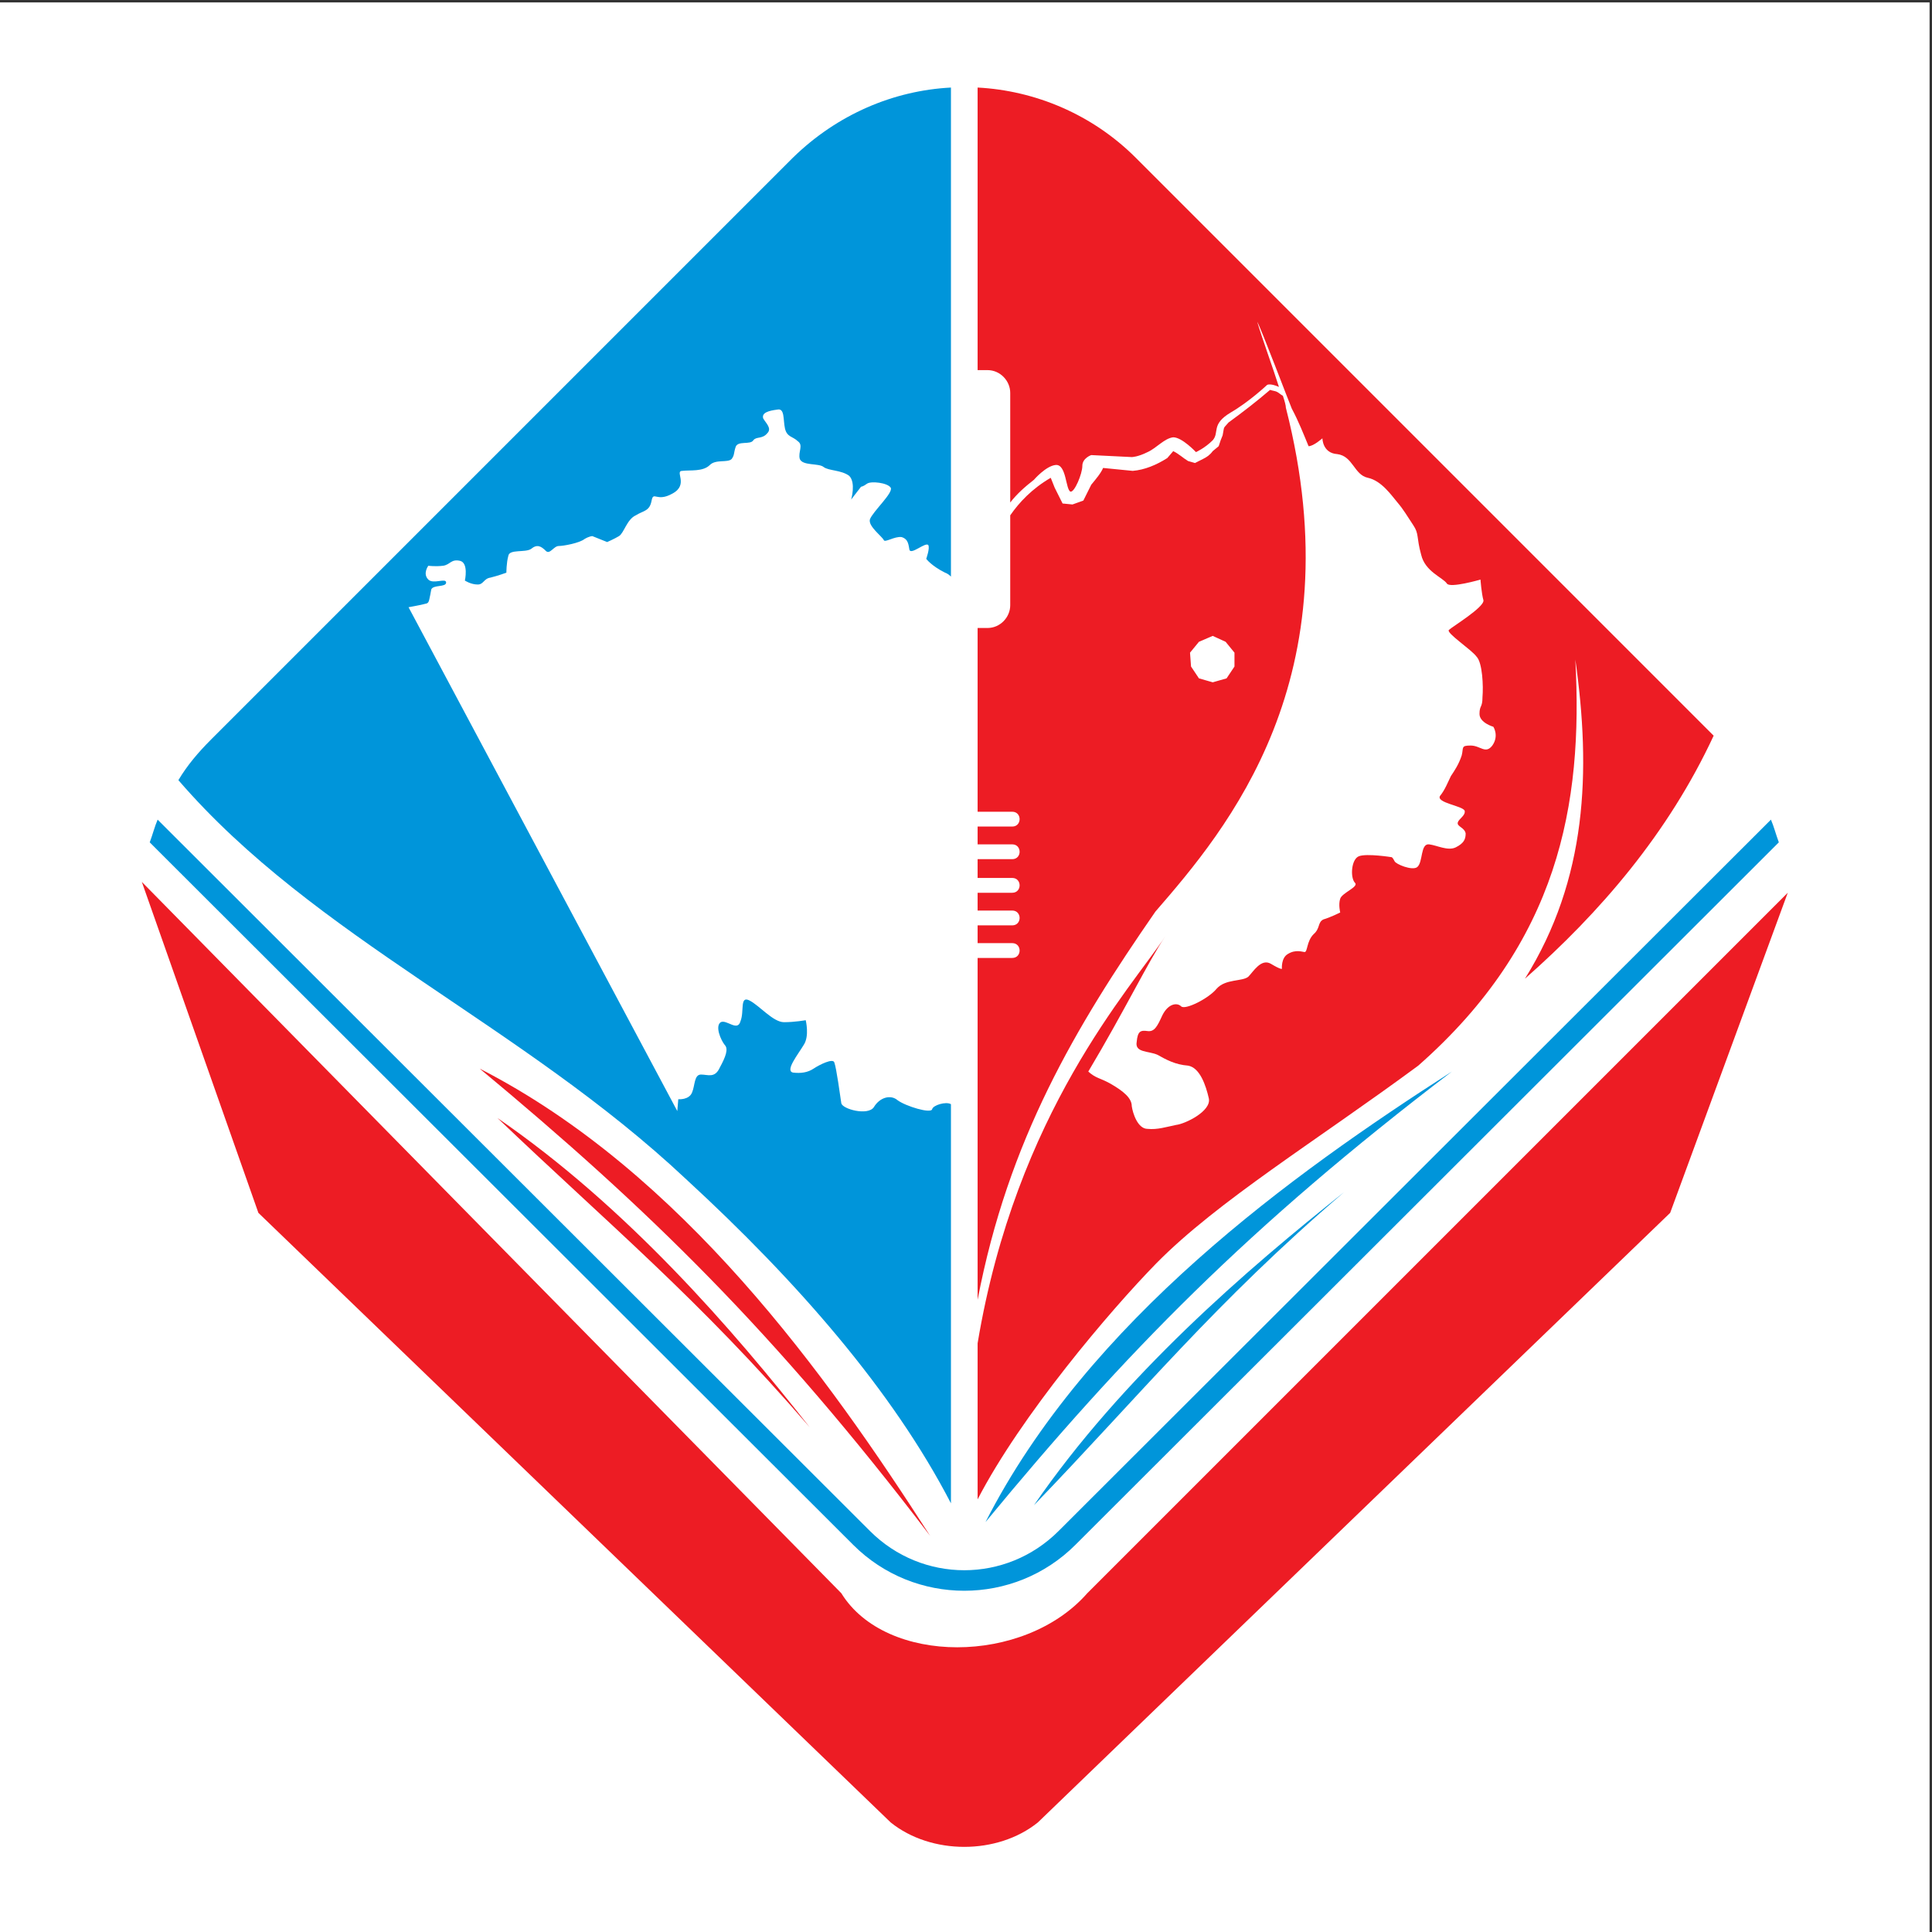
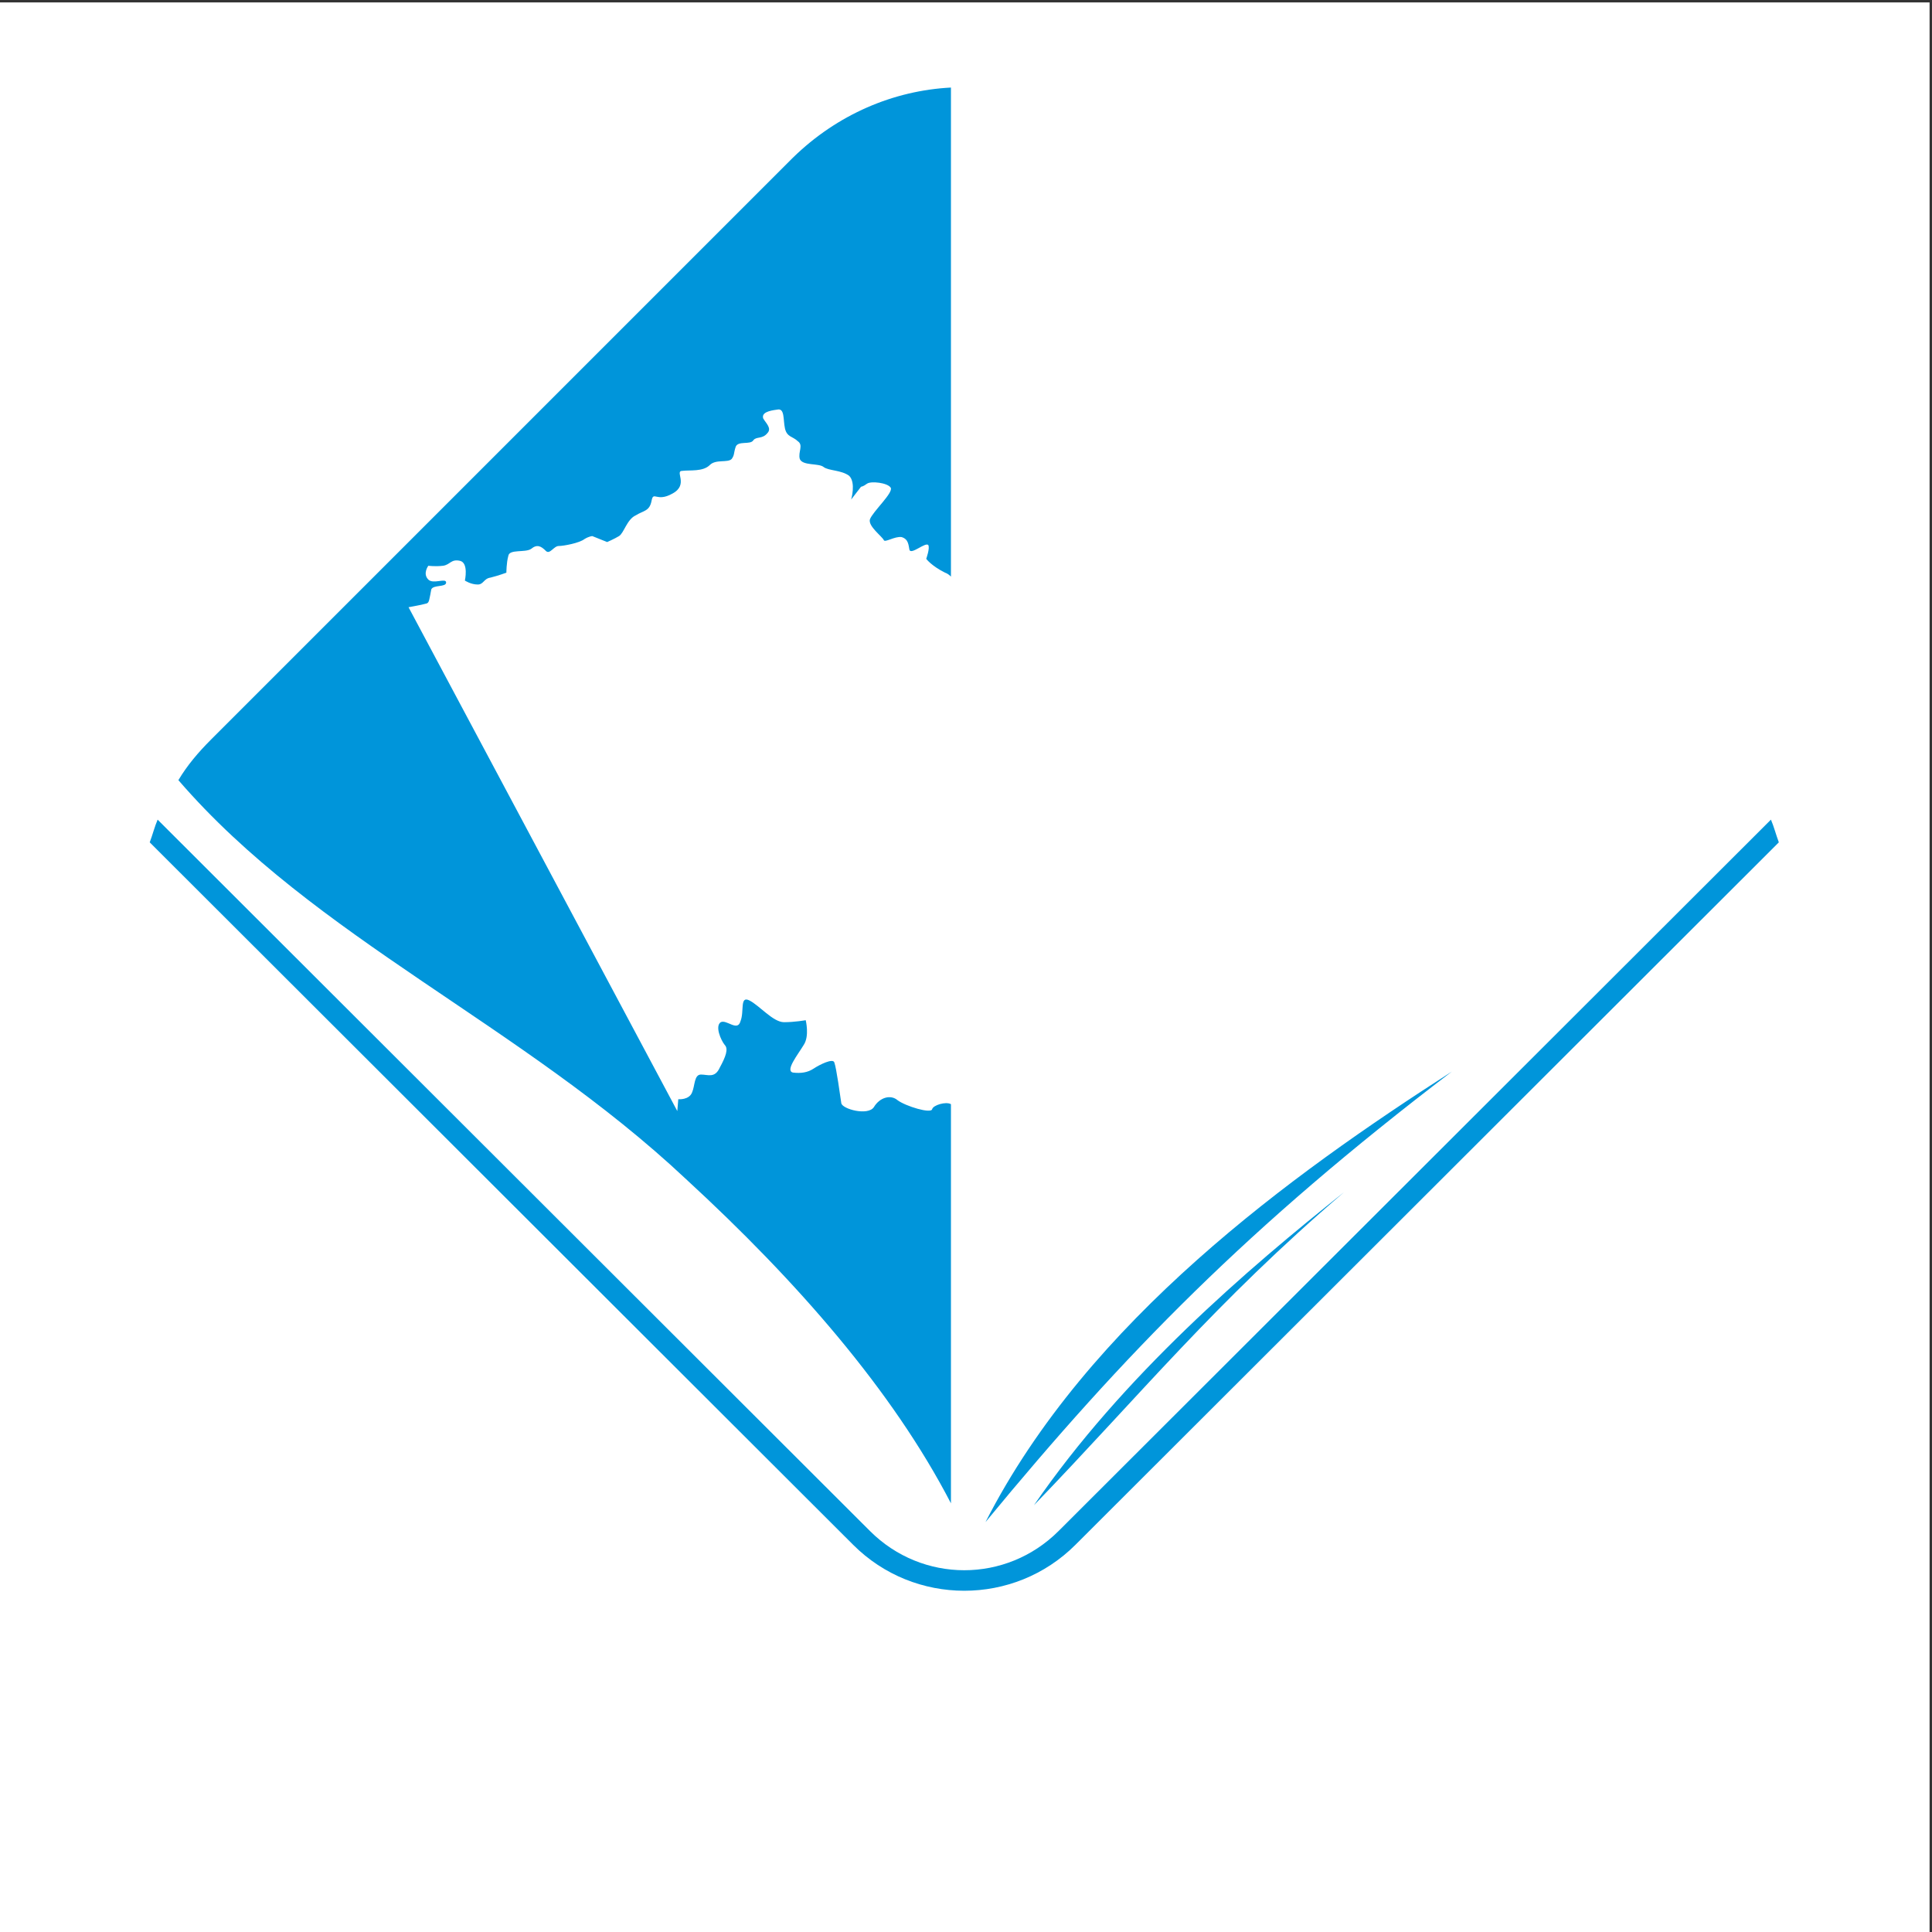
<svg xmlns="http://www.w3.org/2000/svg" width="193pt" height="193pt" viewBox="0 0 193 193" version="1.1">
  <rect x="0" y="0" width="193" height="193" fill="#333333" stroke="none" />
  <g id="surface1">
    <path style=" stroke:none;fill-rule:evenodd;fill:rgb(100%,100%,100%);fill-opacity:1;" d="M 0 0.242 L 192.758 0.242 L 192.758 193 L 0 193 L 0 0.242 " />
    <path style=" stroke:none;fill-rule:evenodd;fill:rgb(0%,58.4%,85.5%);fill-opacity:1;" d="M 15.746 81.879 C 15.449 82.57 15.254 83.359 14.957 84.148 L 85.227 154.32 C 91.344 160.441 101.312 160.441 107.434 154.32 L 177.699 84.148 C 177.406 83.359 177.207 82.57 176.91 81.879 L 105.754 152.938 C 100.523 158.168 92.133 158.168 86.902 152.938 Z M 103.285 150.371 C 113.945 139.32 121.348 130.141 134.277 119.086 C 124.605 126.785 112.168 137.445 103.285 150.371 Z M 98.449 152.051 C 112.367 135.176 124.703 122.539 145.035 107.047 C 129.047 117.309 108.715 131.918 98.449 152.051 Z M 94.996 8.746 C 89.273 9.043 83.648 11.414 79.207 15.754 L 21.074 73.887 C 19.793 75.168 18.707 76.453 17.82 77.934 C 31.438 93.723 52.066 102.309 68.547 117.805 C 79.602 127.969 89.172 138.926 94.996 150.176 L 94.996 110.305 C 94.504 110.008 93.219 110.402 93.121 110.797 C 93.023 111.289 90.457 110.5 89.668 109.91 C 88.977 109.316 87.891 109.613 87.297 110.598 C 86.707 111.488 84.141 110.797 84.043 110.203 C 83.941 109.516 83.547 106.652 83.352 106.156 C 83.254 105.664 81.871 106.355 81.277 106.75 C 80.688 107.145 79.996 107.242 79.207 107.145 C 78.414 106.949 79.699 105.367 80.289 104.383 C 80.883 103.492 80.488 101.914 80.488 101.914 C 80.488 101.914 79.402 102.113 78.316 102.113 C 77.23 102.113 75.852 100.434 74.863 99.941 C 73.875 99.445 74.371 101.027 73.973 102.012 C 73.68 103.098 72.594 101.816 72 102.113 C 71.41 102.508 72 103.887 72.395 104.383 C 72.789 104.777 72.496 105.566 71.902 106.652 C 71.41 107.738 70.719 107.344 70.027 107.344 C 69.336 107.344 69.434 108.43 69.141 109.117 C 68.844 109.91 67.758 109.809 67.758 109.809 L 67.66 110.992 L 40.812 60.66 C 40.812 60.66 41.898 60.465 42.293 60.363 C 42.59 60.266 42.789 60.363 42.887 59.871 C 42.984 59.477 42.984 59.379 43.082 58.883 C 43.281 58.391 44.566 58.688 44.566 58.191 C 44.566 57.699 43.281 58.391 42.789 57.898 C 42.195 57.305 42.789 56.516 42.789 56.516 C 42.789 56.516 43.477 56.613 44.27 56.516 C 44.961 56.418 45.059 55.824 45.945 56.023 C 46.836 56.219 46.441 57.996 46.441 57.996 C 46.441 57.996 47.031 58.391 47.723 58.391 C 48.316 58.391 48.316 57.797 49.004 57.699 C 49.793 57.504 50.586 57.207 50.586 57.207 C 50.586 57.207 50.586 56.219 50.781 55.527 C 50.879 54.836 52.461 55.23 53.051 54.836 C 53.645 54.344 54.039 54.543 54.531 55.035 C 54.926 55.43 55.32 54.543 55.816 54.543 C 56.309 54.543 57.887 54.246 58.383 53.852 C 58.875 53.555 59.172 53.555 59.172 53.555 L 60.652 54.148 C 60.652 54.148 61.344 53.852 61.836 53.555 C 62.328 53.258 62.625 51.879 63.512 51.48 C 64.301 50.988 64.895 51.086 65.094 50.004 C 65.289 49.016 65.586 50.199 67.164 49.312 C 68.844 48.422 67.363 47.039 68.152 47.039 C 68.941 46.941 70.223 47.141 70.914 46.449 C 71.508 45.855 72.691 46.254 73.086 45.855 C 73.383 45.461 73.285 45.266 73.48 44.672 C 73.68 43.98 74.961 44.477 75.258 43.98 C 75.555 43.586 76.145 43.883 76.641 43.289 C 77.133 42.797 76.539 42.305 76.246 41.809 C 76.047 41.219 76.836 41.02 77.625 40.922 C 78.414 40.727 78.219 41.91 78.414 42.797 C 78.613 43.684 79.207 43.586 79.699 44.078 C 80.289 44.477 79.699 45.164 79.898 45.855 C 80.191 46.547 81.773 46.254 82.266 46.645 C 82.758 47.039 84.043 46.941 84.832 47.535 C 85.523 48.227 85.027 49.902 85.027 49.902 L 86.016 48.621 C 86.016 48.621 86.211 48.621 86.605 48.324 C 87.004 48.027 88.68 48.227 88.977 48.719 C 89.273 49.211 87.199 51.086 86.902 51.879 C 86.707 52.566 88.09 53.555 88.285 53.949 C 88.383 54.246 89.371 53.555 90.062 53.652 C 90.754 53.852 90.754 54.441 90.852 54.938 C 91.047 55.43 92.43 54.148 92.727 54.441 C 92.922 54.738 92.527 55.824 92.527 55.824 C 92.527 55.824 93.023 56.516 94.406 57.207 C 94.699 57.305 94.898 57.504 94.996 57.602 L 94.996 8.746 " />
-     <path style=" stroke:none;fill-rule:evenodd;fill:rgb(92.899%,10.999%,14.099%);fill-opacity:1;" d="M 14.168 88.098 L 25.812 121.16 L 88.977 182.055 C 93.023 185.309 99.637 185.309 103.68 182.055 L 166.844 121.16 L 178.59 89.184 L 108.617 159.156 C 102.301 166.359 88.48 166.359 84.043 159.156 Z M 128.156 39.539 C 127.961 39.441 127.762 39.242 127.566 39.145 C 127.367 39.047 127.172 39.047 126.875 38.949 C 125.492 40.133 124.211 41.121 122.73 42.203 C 122.137 42.895 122.336 42.5 122.137 43.488 L 121.941 43.98 L 121.742 44.574 L 121.148 45.066 C 120.855 45.461 120.559 45.66 120.164 45.855 L 119.375 46.254 L 118.684 46.055 C 118.188 45.758 117.797 45.363 117.203 45.066 L 116.609 45.758 C 115.523 46.449 114.34 46.941 113.156 47.039 L 110.195 46.746 C 109.996 47.238 109.504 47.828 109.012 48.422 L 108.223 50.004 L 107.137 50.395 L 106.148 50.297 L 105.359 48.719 L 104.965 47.73 C 103.09 48.816 101.805 50.199 100.918 51.48 L 100.918 60.465 C 100.918 61.648 99.93 62.734 98.648 62.734 L 97.66 62.734 L 97.66 81.09 L 101.117 81.09 C 102.102 81.09 102.102 82.57 101.117 82.57 L 97.66 82.57 L 97.66 84.348 L 101.117 84.348 C 102.102 84.348 102.102 85.828 101.117 85.828 L 97.66 85.828 L 97.66 87.703 L 101.117 87.703 C 102.102 87.703 102.102 89.184 101.117 89.184 L 97.66 89.184 L 97.66 90.961 L 101.117 90.961 C 102.102 90.961 102.102 92.441 101.117 92.441 L 97.66 92.441 L 97.66 94.215 L 101.117 94.215 C 102.102 94.215 102.102 95.695 101.117 95.695 L 97.66 95.695 L 97.66 129.844 C 100.723 113.855 107.434 102.605 115.426 91.059 C 122.531 82.867 135.363 67.766 128.453 40.727 C 128.453 40.527 128.355 40.133 128.156 39.539 Z M 171.188 73.492 L 113.453 15.754 C 109.109 11.414 103.387 9.043 97.66 8.746 L 97.66 36.973 L 98.648 36.973 C 99.93 36.973 100.918 38.059 100.918 39.242 L 100.918 50.199 C 101.609 49.312 102.398 48.621 103.285 47.93 C 103.285 47.93 104.473 46.547 105.457 46.449 C 106.543 46.352 106.445 48.914 106.938 49.113 C 107.332 49.211 108.121 47.336 108.121 46.547 C 108.121 45.758 109.012 45.461 109.012 45.461 L 113.059 45.66 C 113.059 45.66 113.648 45.66 114.637 45.164 C 115.523 44.77 116.312 43.785 117.203 43.684 C 118.09 43.684 119.473 45.164 119.473 45.164 C 119.473 45.164 120.359 44.77 121.148 43.98 C 121.84 43.191 120.953 42.402 122.926 41.219 C 124.801 40.133 126.578 38.453 126.578 38.453 C 126.578 38.453 126.875 38.258 127.762 38.652 C 127.172 36.777 126.086 33.816 125.59 32.137 C 125.984 32.828 128.75 40.133 129.047 40.824 C 129.734 42.105 130.23 43.391 130.723 44.574 C 131.219 44.574 132.105 43.785 132.105 43.785 C 132.105 43.785 132.105 45.266 133.586 45.363 C 135.164 45.562 135.262 47.438 136.645 47.73 C 138.027 48.027 139.016 49.508 139.605 50.199 C 140.199 50.891 140.594 51.582 141.184 52.469 C 141.777 53.355 141.48 53.652 141.973 55.43 C 142.367 57.109 144.145 57.699 144.539 58.293 C 144.836 58.785 147.895 57.898 147.895 57.898 C 147.895 57.898 147.996 59.277 148.191 59.969 C 148.289 60.66 145.035 62.633 144.738 62.93 C 144.441 63.227 147.008 64.902 147.5 65.594 C 148.094 66.188 148.191 68.555 148.094 69.641 C 148.094 70.727 147.797 70.43 147.797 71.32 C 147.797 72.207 149.18 72.602 149.18 72.602 C 149.18 72.602 149.77 73.492 149.078 74.477 C 148.391 75.367 147.895 74.477 146.91 74.477 C 145.922 74.477 146.219 74.676 146.02 75.465 C 145.727 76.352 145.328 76.945 144.934 77.535 C 144.641 78.129 144.344 78.918 143.852 79.512 C 143.453 80.203 146.121 80.496 146.316 80.992 C 146.414 81.484 145.727 81.781 145.625 82.176 C 145.527 82.57 146.316 82.668 146.414 83.262 C 146.414 83.855 146.219 84.246 145.43 84.645 C 144.641 85.035 143.555 84.445 142.766 84.348 C 141.875 84.246 142.172 86.121 141.578 86.617 C 141.086 87.012 139.41 86.32 139.309 86.023 C 139.113 85.629 139.016 85.629 139.016 85.629 C 139.016 85.629 136.547 85.234 135.758 85.531 C 134.969 85.828 134.867 87.703 135.363 88.195 C 135.758 88.59 134.078 89.184 133.883 89.773 C 133.684 90.367 133.883 91.156 133.883 91.156 C 133.883 91.156 132.895 91.648 132.203 91.848 C 131.609 92.145 131.906 92.734 131.219 93.328 C 130.527 94.02 130.625 95.105 130.328 95.105 C 130.133 95.105 129.441 94.809 128.652 95.301 C 127.961 95.695 128.059 96.781 128.059 96.781 C 128.059 96.781 127.961 96.883 126.973 96.289 C 125.984 95.695 125.195 97.078 124.703 97.57 C 124.109 98.066 122.434 97.77 121.547 98.758 C 120.754 99.742 118.387 100.926 117.992 100.531 C 117.598 100.137 116.711 100.234 116.117 101.422 C 115.621 102.508 115.328 103.098 114.637 103 C 113.945 102.902 113.648 103 113.551 104.086 C 113.352 105.172 114.734 104.973 115.621 105.367 C 116.512 105.863 117.398 106.355 118.684 106.453 C 119.867 106.652 120.461 108.43 120.754 109.711 C 121.051 110.992 118.387 112.277 117.496 112.375 C 116.512 112.574 115.621 112.871 114.637 112.77 C 113.648 112.77 113.156 111.191 113.059 110.5 C 113.059 109.711 112.27 109.02 110.887 108.23 C 109.801 107.641 109.504 107.738 108.715 107.047 C 112.367 100.926 114.734 95.992 116.414 93.527 C 112.961 98.758 101.512 111.094 97.66 134.188 L 97.66 149.781 C 102.004 141.391 110.887 130.93 115.523 126.191 C 121.645 119.977 131.512 113.957 141.68 106.453 C 155.691 94.117 158.16 80.398 157.371 65.891 C 158.949 77.043 158.555 87.801 152.336 97.77 C 159.84 91.156 166.648 83.262 171.188 73.492 Z M 49.695 111.684 C 60.75 122.246 69.828 129.746 80.883 142.574 C 73.285 132.902 62.625 120.566 49.695 111.684 Z M 47.918 106.75 C 64.797 120.766 77.43 133.102 92.922 153.434 C 82.66 137.445 68.152 117.113 47.918 106.75 Z M 121.148 63.523 L 122.434 64.113 L 123.32 65.199 L 123.32 66.582 L 122.531 67.766 L 121.148 68.16 L 119.77 67.766 L 118.98 66.582 L 118.879 65.199 L 119.77 64.113 L 121.148 63.523 " />
  </g>
</svg>